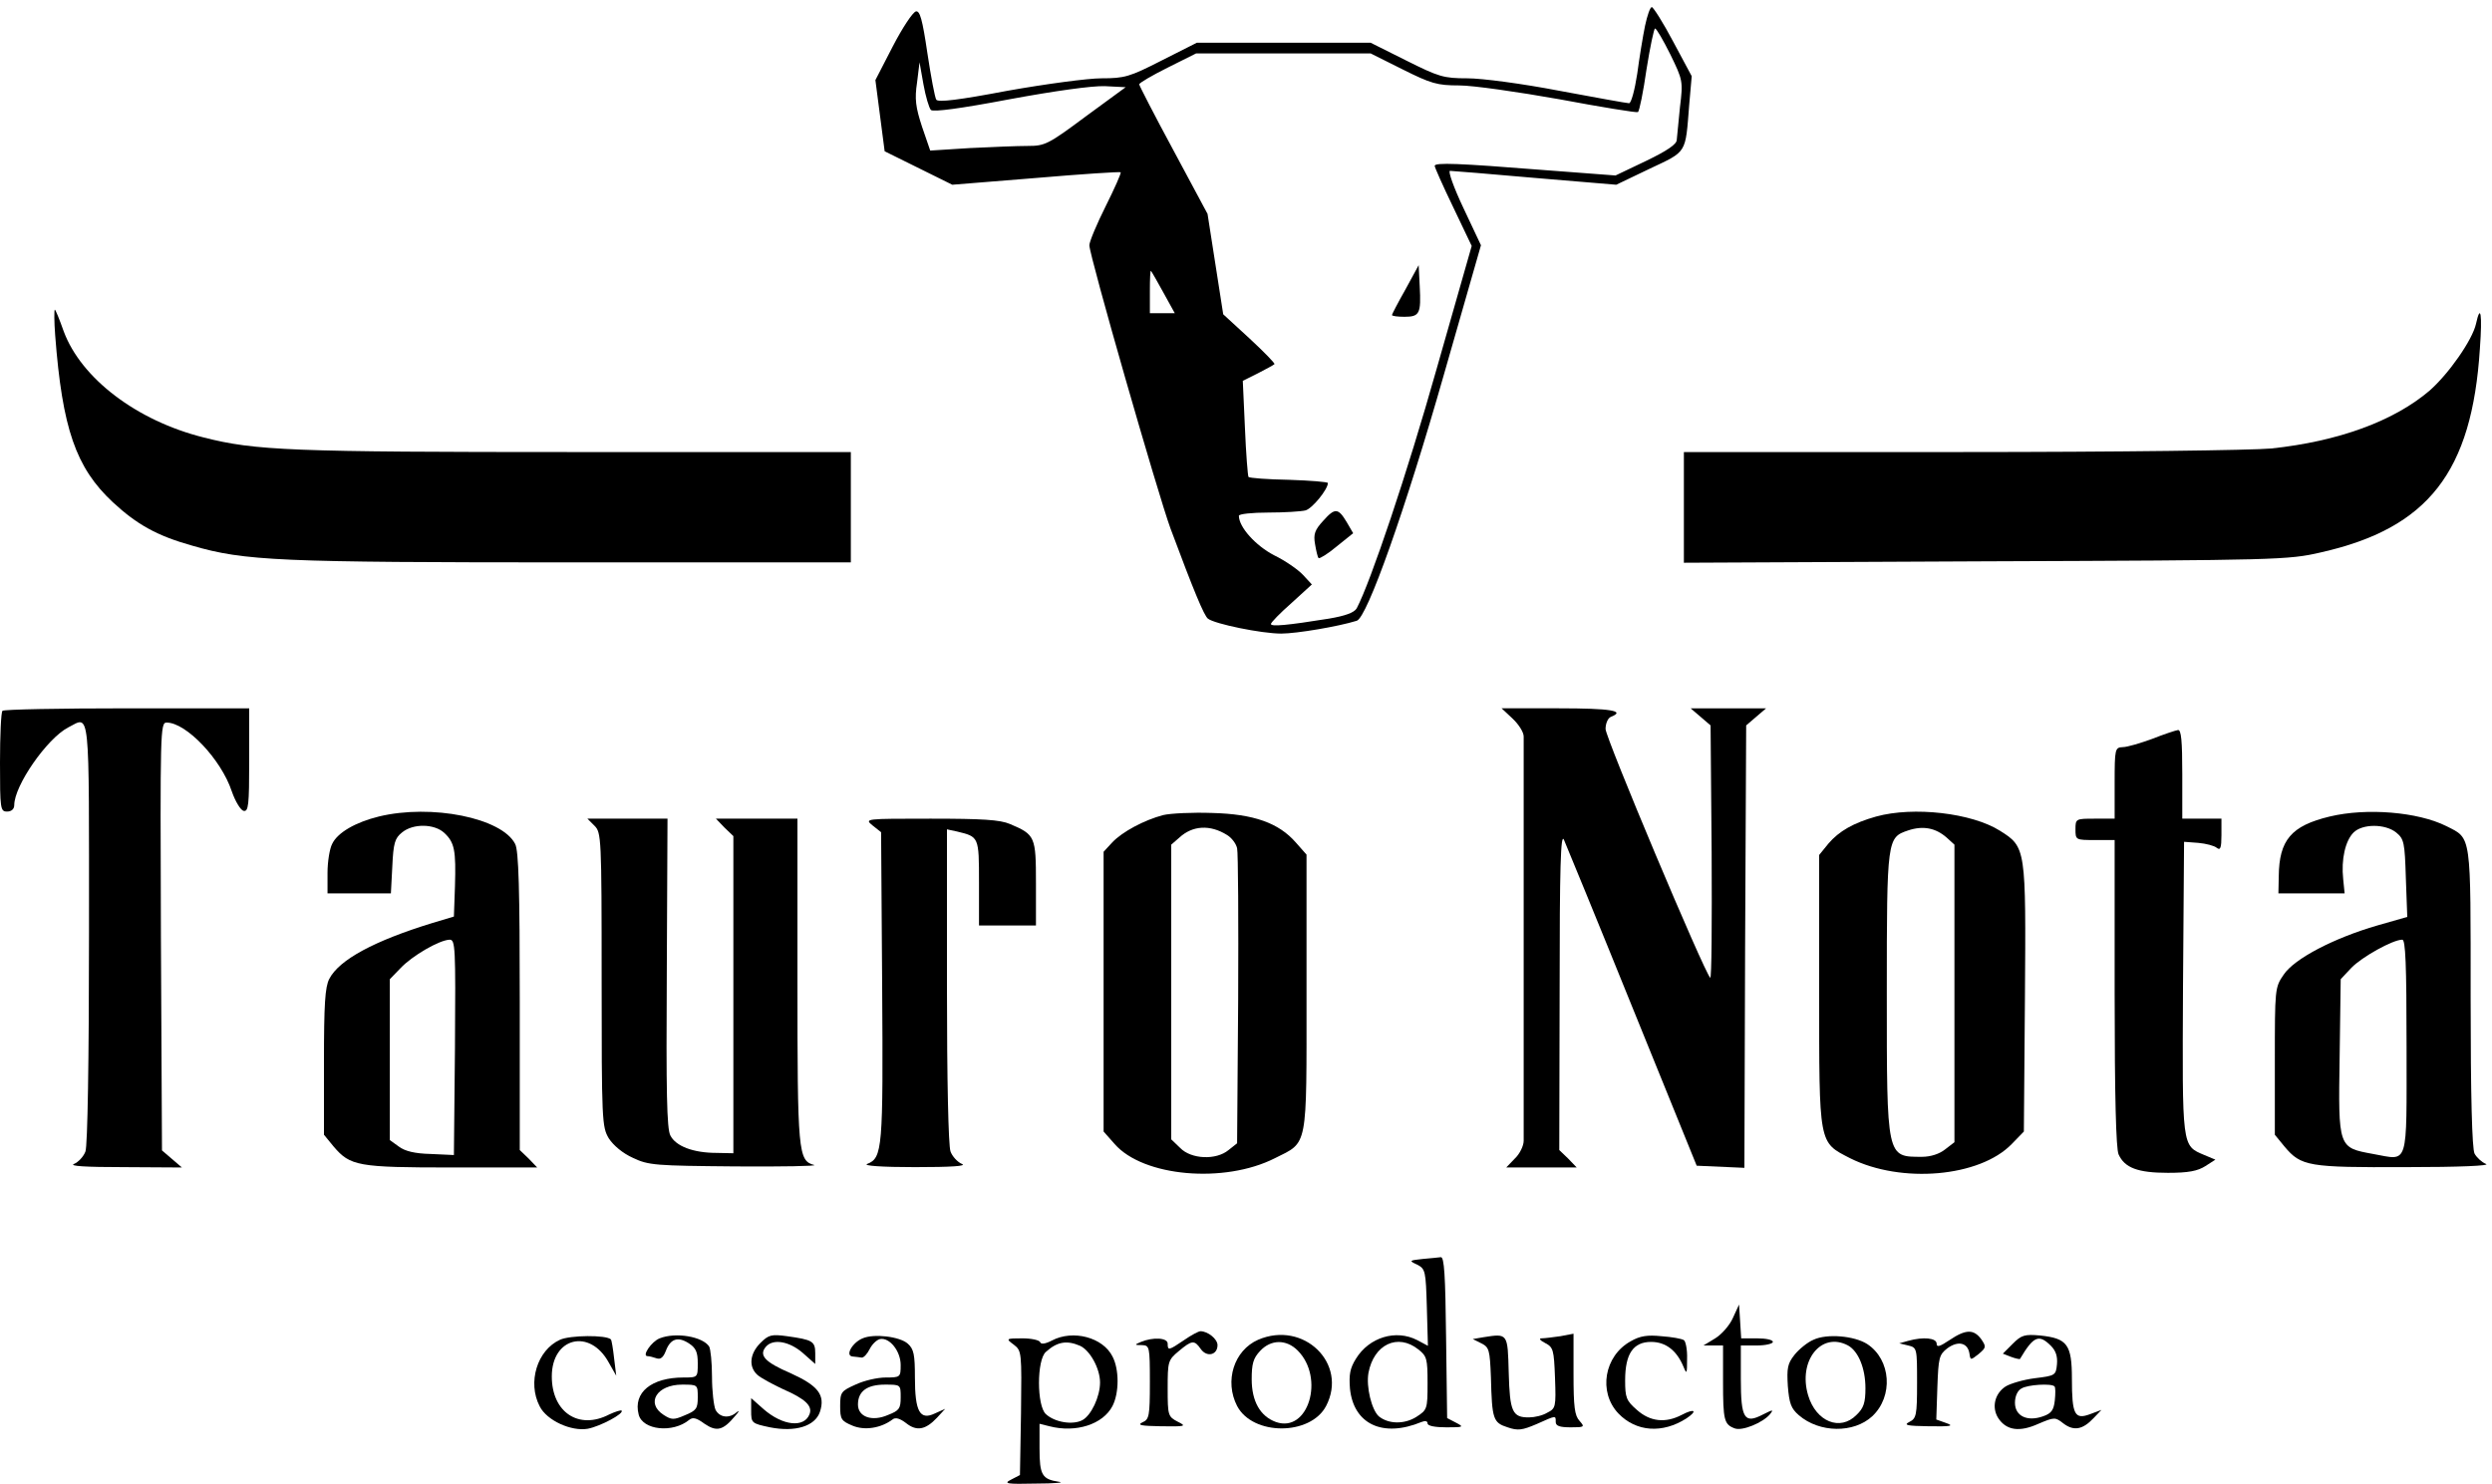
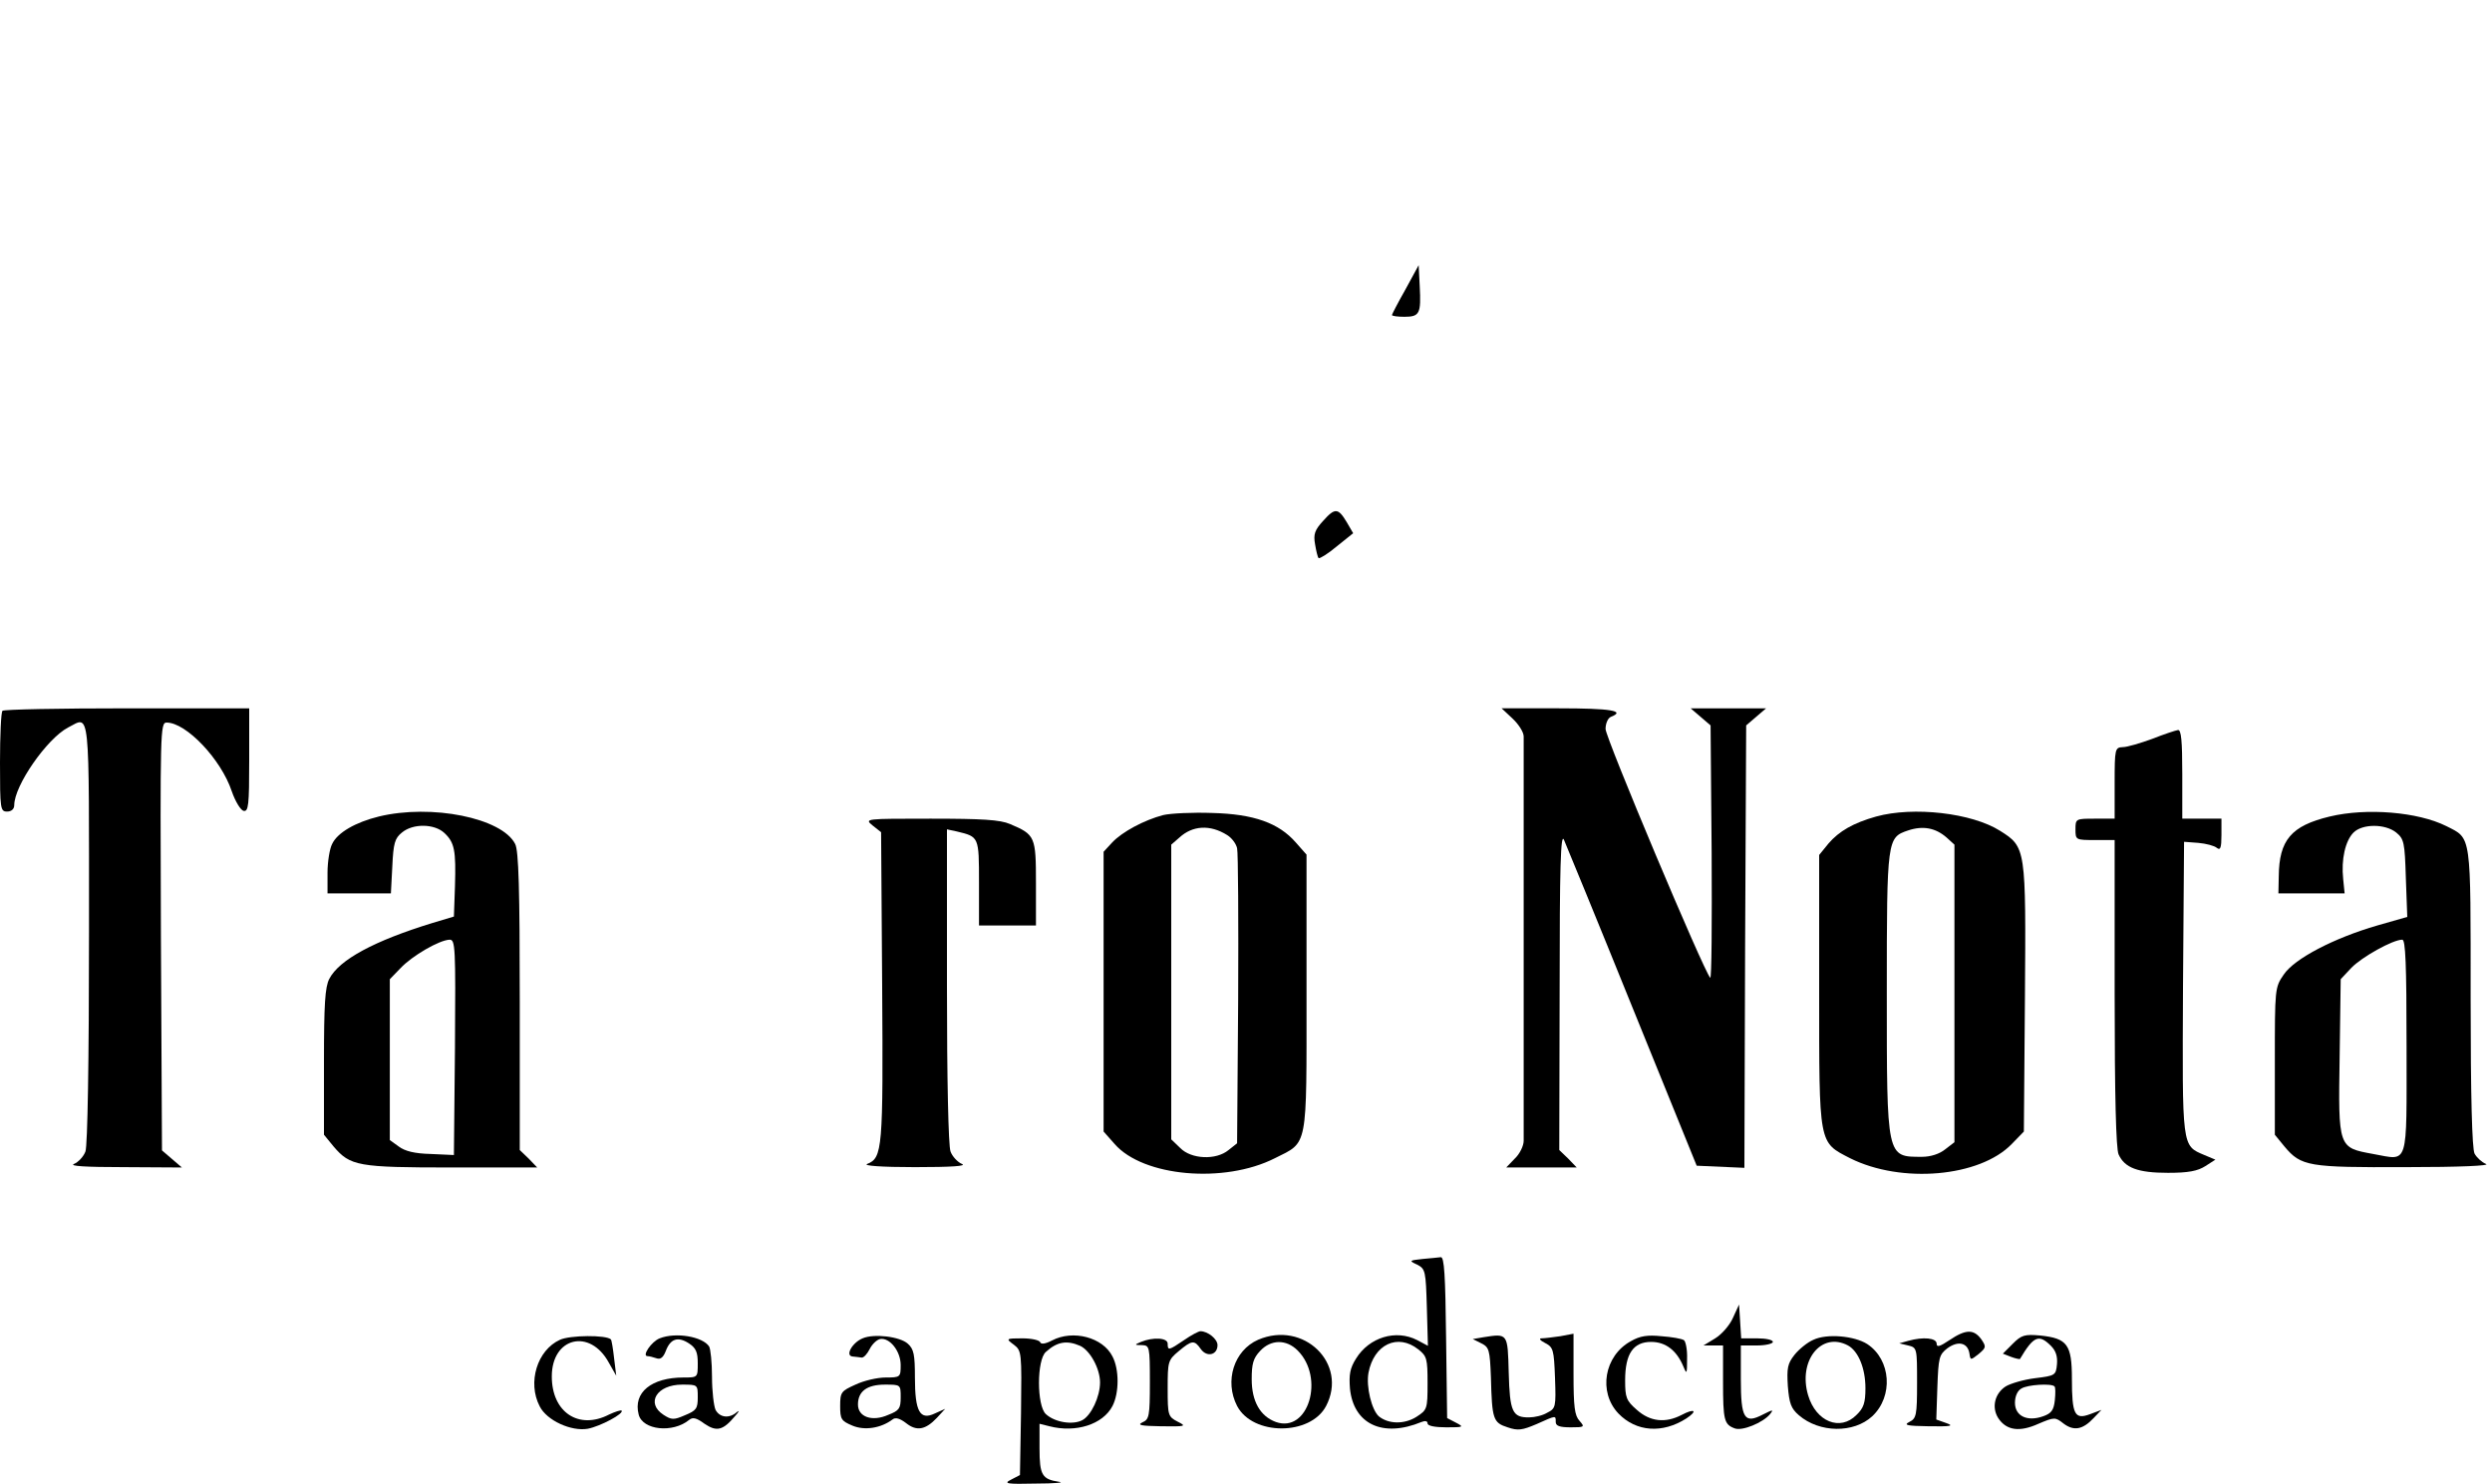
<svg xmlns="http://www.w3.org/2000/svg" version="1.0" width="700pt" height="417pt" viewBox="0 0 700 417" preserveAspectRatio="xMidYMid meet">
  <g transform="translate(0,417) scale(0.1,-0.1)" fill="#000000" stroke="none">
-     <path d="M4621 4098 c-6 -29 -16 -90 -22 -135 -7 -46 -17 -83 -23 -83 -6 0 -94 16 -196 35 -104 20 -217 35 -258 35 -67 0 -80 4 -172 50 l-100 50 -244 0 -244 0 -99 -50 c-90 -46 -104 -50 -169 -50 -38 0 -157 -16 -264 -35 -137 -26 -195 -33 -200 -25 -4 6 -15 65 -25 131 -14 95 -21 119 -32 117 -9 -2 -38 -46 -65 -98 l-49 -95 13 -100 13 -100 95 -47 95 -47 235 19 c129 11 236 18 238 16 2 -2 -17 -45 -42 -95 -25 -50 -46 -100 -46 -110 0 -29 193 -701 228 -796 66 -177 94 -244 105 -253 19 -15 151 -42 206 -42 43 0 161 20 212 36 29 8 137 313 245 692 l104 363 -49 104 c-28 59 -44 105 -38 105 7 0 114 -9 240 -20 l227 -19 94 45 c106 50 100 41 111 180 l7 80 -52 97 c-28 53 -56 97 -60 97 -5 0 -13 -24 -19 -52z m71 -81 c35 -72 36 -75 27 -148 -4 -41 -8 -82 -9 -92 0 -12 -26 -30 -86 -59 l-86 -41 -211 16 c-227 18 -297 21 -297 11 0 -4 23 -56 52 -116 l52 -109 -99 -347 c-82 -291 -185 -597 -224 -671 -7 -12 -31 -21 -78 -29 -118 -19 -163 -23 -163 -15 0 4 26 31 58 59 l57 52 -25 27 c-14 15 -50 40 -81 55 -52 27 -99 79 -99 111 0 5 37 9 83 9 45 0 92 3 104 6 19 5 63 59 63 77 0 3 -49 7 -109 9 -60 1 -111 5 -114 8 -2 3 -7 65 -10 138 l-6 132 42 21 c23 12 44 23 47 26 2 2 -29 34 -70 72 l-74 68 -22 141 -22 141 -96 179 c-53 98 -96 182 -96 185 0 4 36 25 80 47 l80 40 245 0 245 0 90 -45 c80 -40 97 -45 159 -45 38 0 164 -18 282 -39 117 -22 216 -38 220 -36 4 3 15 57 24 120 10 63 21 115 24 115 4 0 23 -33 43 -73z m-2077 -156 c7 -6 83 4 220 30 130 24 232 38 268 37 l59 -3 -112 -82 c-106 -79 -115 -83 -163 -83 -29 0 -102 -3 -163 -6 l-111 -7 -23 67 c-18 55 -21 78 -14 124 l7 57 11 -62 c6 -34 16 -67 21 -72z m653 -513 l32 -58 -35 0 -35 0 0 62 c0 34 1 59 3 57 2 -2 18 -30 35 -61z" />
    <path d="M3948 3357 c-21 -37 -38 -70 -38 -72 0 -3 16 -5 35 -5 43 0 47 9 43 86 l-3 59 -37 -68z" />
    <path d="M3717 2707 c-24 -26 -28 -38 -23 -66 3 -18 7 -36 10 -39 3 -2 26 12 51 33 l46 37 -18 31 c-24 40 -33 41 -66 4z" />
-     <path d="M155 3228 c20 -262 58 -372 162 -469 67 -62 123 -94 223 -122 148 -43 242 -47 1070 -47 l780 0 0 155 0 155 -775 0 c-797 0 -898 4 -1043 41 -188 47 -344 166 -393 298 -12 34 -23 61 -25 61 -2 0 -2 -33 1 -72z" />
-     <path d="M6955 3260 c-10 -45 -77 -141 -131 -188 -100 -85 -255 -142 -444 -162 -54 -5 -431 -10 -872 -10 l-778 0 0 -156 0 -155 848 4 c822 3 850 4 941 25 302 68 425 226 447 573 7 97 2 128 -11 69z" />
    <path d="M7 2173 c-4 -3 -7 -69 -7 -145 0 -131 1 -138 20 -138 12 0 20 7 20 18 0 55 92 187 151 218 63 32 59 72 59 -575 0 -363 -4 -600 -10 -616 -5 -14 -20 -30 -32 -35 -15 -6 32 -9 140 -9 l163 -1 -28 24 -28 24 -3 601 c-2 577 -2 601 16 601 55 0 153 -103 183 -193 10 -29 25 -53 33 -55 14 -3 16 15 16 142 l0 146 -343 0 c-189 0 -347 -3 -350 -7z" />
    <path d="M4249 2151 c17 -16 31 -38 31 -50 0 -12 0 -266 0 -566 0 -300 0 -556 0 -570 0 -14 -11 -37 -25 -50 l-24 -25 99 0 99 0 -24 25 -25 24 1 448 c0 349 3 443 12 424 6 -14 93 -225 192 -470 l181 -446 67 -3 67 -3 2 621 3 622 28 24 28 24 -106 0 -106 0 28 -24 28 -24 3 -358 c1 -197 0 -355 -4 -351 -18 18 -294 674 -294 699 0 16 7 31 15 34 43 17 -1 24 -146 24 l-161 0 31 -29z" />
    <path d="M6045 2094 c-33 -12 -70 -23 -82 -23 -22 -1 -23 -4 -23 -101 l0 -100 -55 0 c-54 0 -55 0 -55 -30 0 -30 1 -30 55 -30 l55 0 0 -430 c0 -293 4 -437 11 -453 17 -38 54 -52 139 -52 57 0 83 5 105 19 l28 18 -31 13 c-64 27 -62 19 -60 471 l3 409 40 -3 c22 -2 45 -8 52 -14 10 -8 13 0 13 36 l0 46 -55 0 -55 0 0 125 c0 94 -3 125 -12 124 -7 -1 -40 -12 -73 -25z" />
    <path d="M1064 1876 c-65 -16 -116 -45 -131 -77 -7 -13 -13 -50 -13 -81 l0 -58 89 0 89 0 4 76 c3 65 7 79 27 95 31 26 91 25 119 -1 29 -27 33 -49 30 -150 l-3 -85 -60 -18 c-163 -50 -262 -103 -290 -157 -12 -23 -15 -71 -15 -234 l0 -204 27 -33 c47 -55 68 -59 332 -59 l240 0 -24 25 -25 24 0 418 c0 312 -3 424 -13 442 -37 73 -235 113 -383 77z m214 -648 l-3 -303 -65 3 c-45 1 -73 8 -90 21 l-25 18 0 226 0 226 30 31 c33 35 109 79 138 80 16 0 17 -19 15 -302z" />
    <path d="M3267 1880 c-53 -14 -115 -47 -143 -77 l-24 -26 0 -393 0 -393 31 -35 c80 -92 308 -112 450 -40 94 47 89 23 89 465 l0 388 -30 34 c-48 55 -118 80 -235 83 -55 2 -117 -1 -138 -6z m180 -56 c13 -8 25 -24 28 -37 3 -12 4 -204 3 -425 l-3 -404 -24 -19 c-35 -29 -105 -26 -136 6 l-25 24 0 414 0 414 23 20 c37 34 86 37 134 7z" />
    <path d="M5270 1876 c-64 -18 -104 -41 -134 -76 l-26 -32 0 -381 c0 -437 -2 -425 87 -471 144 -72 364 -53 454 40 l34 35 3 375 c3 422 3 424 -70 470 -79 50 -243 69 -348 40z m198 -59 l22 -20 0 -418 0 -418 -26 -20 c-16 -13 -41 -21 -65 -21 -100 0 -99 -6 -99 462 0 433 1 435 60 455 42 14 77 7 108 -20z" />
    <path d="M6544 1876 c-108 -26 -142 -66 -143 -168 l-1 -48 93 0 93 0 -4 40 c-6 56 6 108 29 131 25 25 89 25 120 0 22 -18 24 -28 27 -128 l4 -109 -84 -24 c-121 -35 -233 -93 -263 -138 -25 -36 -25 -40 -25 -244 l0 -206 27 -33 c47 -56 67 -59 340 -58 153 0 240 4 226 9 -12 5 -26 18 -32 29 -7 13 -11 161 -11 438 0 465 3 446 -68 482 -80 40 -224 52 -328 27z m216 -646 c0 -344 7 -320 -94 -302 -98 18 -98 16 -94 273 l3 218 30 32 c29 30 116 79 143 79 9 0 12 -67 12 -300z" />
-     <path d="M1670 1850 c19 -19 20 -33 20 -432 0 -397 1 -414 20 -446 13 -20 39 -42 68 -55 44 -21 63 -22 287 -24 132 -1 232 1 222 4 -45 12 -47 34 -47 518 l0 455 -115 0 -114 0 24 -25 25 -24 0 -446 0 -445 -47 1 c-66 0 -115 19 -130 49 -10 19 -12 123 -10 458 l2 432 -112 0 -113 0 20 -20z" />
    <path d="M2451 1851 l24 -19 3 -433 c3 -457 1 -482 -42 -499 -13 -5 40 -9 134 -9 103 0 147 3 132 9 -12 5 -27 21 -32 35 -6 16 -10 201 -10 466 l0 439 28 -6 c62 -15 62 -14 62 -144 l0 -120 80 0 80 0 0 118 c0 132 -2 137 -73 167 -28 12 -78 15 -223 15 -185 0 -186 0 -163 -19z" />
    <path d="M3996 633 c-38 -4 -39 -5 -15 -16 23 -12 24 -18 27 -120 l3 -108 -30 16 c-60 31 -135 8 -172 -52 -17 -27 -20 -45 -17 -84 10 -100 92 -139 201 -94 10 4 17 3 17 -4 0 -7 21 -11 53 -11 48 0 50 1 27 13 l-25 13 -3 227 c-2 173 -5 227 -15 225 -6 -1 -30 -3 -51 -5z m-12 -254 c24 -19 26 -26 26 -95 0 -73 -1 -75 -32 -95 -34 -21 -78 -20 -105 2 -20 18 -36 83 -29 122 15 80 82 112 140 66z" />
    <path d="M4868 468 c-9 -21 -32 -47 -50 -58 l-33 -20 28 0 27 0 0 -102 c0 -108 3 -120 33 -131 21 -8 79 16 99 40 11 14 8 13 -20 -1 -52 -27 -62 -12 -62 100 l0 94 45 0 c25 0 45 5 45 10 0 6 -20 10 -44 10 l-45 0 -3 48 -3 47 -17 -37z" />
    <path d="M3326 405 c-43 -29 -46 -30 -46 -10 0 17 -41 19 -75 5 -19 -8 -19 -9 3 -9 21 -1 22 -4 22 -104 0 -96 -2 -105 -21 -113 -16 -8 -3 -10 52 -11 70 -1 73 0 47 13 -27 14 -28 18 -28 93 0 76 1 80 31 105 37 31 44 32 62 6 17 -24 47 -17 47 11 0 17 -27 39 -48 39 -5 0 -26 -11 -46 -25z" />
    <path d="M5476 405 c-27 -18 -36 -21 -36 -10 0 16 -37 20 -80 8 l-25 -7 25 -6 c25 -6 25 -8 25 -105 0 -92 -2 -100 -22 -110 -17 -9 -6 -11 55 -12 62 -1 72 1 49 9 l-28 10 3 90 c3 84 5 92 28 110 30 22 57 16 62 -14 3 -20 3 -20 26 -2 21 18 22 20 7 42 -21 28 -43 28 -89 -3z" />
    <path d="M1573 406 c-64 -29 -92 -120 -57 -187 20 -40 89 -71 135 -63 36 7 103 43 95 51 -2 2 -18 -3 -35 -11 -85 -44 -161 6 -161 107 0 110 107 136 160 39 l21 -37 -6 49 c-3 27 -7 51 -9 53 -13 13 -115 12 -143 -1z" />
    <path d="M1853 410 c-23 -9 -51 -50 -34 -50 5 0 16 -3 25 -6 11 -4 19 2 26 20 13 35 34 42 65 22 20 -13 25 -25 25 -56 0 -40 0 -40 -40 -40 -90 0 -142 -42 -126 -104 11 -44 96 -53 142 -15 10 8 20 6 43 -11 34 -23 52 -19 86 22 11 12 13 17 5 11 -21 -19 -48 -16 -60 6 -5 11 -10 53 -10 93 0 40 -4 78 -8 85 -18 28 -94 41 -139 23z m107 -166 c0 -31 -4 -37 -36 -50 -32 -14 -38 -13 -60 1 -51 33 -19 85 52 85 44 0 44 0 44 -36z" />
-     <path d="M2136 397 c-30 -30 -34 -67 -8 -90 9 -8 42 -26 72 -40 62 -27 83 -47 74 -70 -15 -39 -75 -33 -129 14 l-35 31 0 -35 c0 -35 1 -36 53 -47 71 -14 126 3 140 43 16 48 -5 74 -82 109 -72 31 -90 50 -70 74 20 24 66 16 104 -17 l35 -31 0 30 c0 34 -8 38 -79 48 -44 6 -52 4 -75 -19z" />
    <path d="M2423 410 c-29 -12 -50 -49 -28 -51 8 -1 20 -2 25 -3 6 -1 16 10 23 24 7 14 20 26 29 28 27 5 58 -34 58 -73 0 -34 -1 -35 -42 -35 -24 0 -62 -9 -85 -20 -40 -18 -43 -21 -43 -60 0 -37 3 -42 34 -55 35 -15 81 -7 113 17 8 7 21 3 38 -10 30 -24 55 -19 87 15 l23 25 -29 -13 c-42 -20 -56 5 -56 101 0 64 -3 80 -20 95 -22 20 -95 29 -127 15z m107 -166 c0 -31 -4 -37 -35 -49 -45 -20 -85 -6 -85 29 0 37 25 56 76 56 44 0 44 0 44 -36z" />
    <path d="M2955 404 c-19 -10 -31 -11 -33 -5 -2 6 -25 11 -50 11 -47 0 -47 -1 -24 -18 22 -17 22 -21 20 -192 l-3 -174 -25 -13 c-22 -11 -13 -13 70 -11 52 0 82 3 65 5 -48 7 -55 19 -55 94 l0 69 28 -7 c74 -19 150 5 177 57 19 37 19 103 0 139 -27 54 -111 76 -170 45z m79 -15 c28 -13 56 -64 56 -103 0 -40 -25 -93 -50 -106 -27 -14 -77 -6 -102 17 -26 23 -26 153 0 175 32 29 59 33 96 17z" />
    <path d="M3534 406 c-68 -30 -95 -116 -59 -186 44 -84 206 -84 250 0 62 119 -63 241 -191 186z m111 -30 c77 -77 30 -233 -61 -201 -44 16 -68 58 -68 120 0 43 4 59 24 80 30 32 73 33 105 1z" />
    <path d="M4166 413 l-29 -5 24 -12 c22 -11 24 -18 27 -96 3 -117 6 -127 47 -140 29 -10 41 -8 81 9 56 25 54 25 54 6 0 -11 11 -15 42 -15 39 0 40 1 25 18 -14 15 -17 40 -17 132 l0 113 -37 -7 c-21 -3 -45 -6 -53 -6 -8 0 -4 -6 10 -13 23 -12 25 -18 28 -98 3 -82 2 -86 -22 -98 -13 -8 -36 -13 -50 -13 -48 -1 -55 16 -58 125 -3 112 -2 111 -72 100z" />
    <path d="M4581 402 c-75 -41 -92 -143 -35 -203 50 -52 124 -57 191 -14 33 22 23 29 -13 10 -46 -24 -89 -19 -126 14 -30 26 -33 35 -33 83 0 75 23 108 73 108 41 0 72 -24 91 -70 9 -22 10 -20 10 22 1 26 -4 50 -9 53 -6 4 -34 9 -63 11 -39 4 -60 1 -86 -14z" />
    <path d="M5094 406 c-17 -7 -41 -27 -53 -42 -20 -25 -22 -38 -19 -88 4 -49 9 -63 31 -82 58 -50 154 -51 206 -3 60 56 53 159 -14 203 -36 23 -113 30 -151 12z m97 -16 c29 -16 49 -64 49 -120 0 -41 -5 -56 -25 -75 -46 -47 -114 -19 -136 55 -29 97 37 180 112 140z" />
    <path d="M5654 395 l-28 -28 23 -9 c13 -5 25 -7 25 -6 38 64 53 71 87 37 14 -14 19 -30 17 -52 -3 -31 -5 -32 -62 -39 -32 -4 -69 -15 -82 -23 -31 -20 -40 -59 -21 -89 23 -35 60 -40 113 -16 45 19 47 19 70 1 29 -22 54 -18 85 15 l22 23 -32 -12 c-43 -16 -51 -2 -51 99 0 97 -13 114 -89 122 -44 4 -53 1 -77 -23z m117 -120 c3 -2 3 -20 1 -39 -3 -28 -10 -37 -33 -45 -45 -16 -79 1 -79 38 0 18 7 34 18 40 17 11 85 15 93 6z" />
  </g>
</svg>